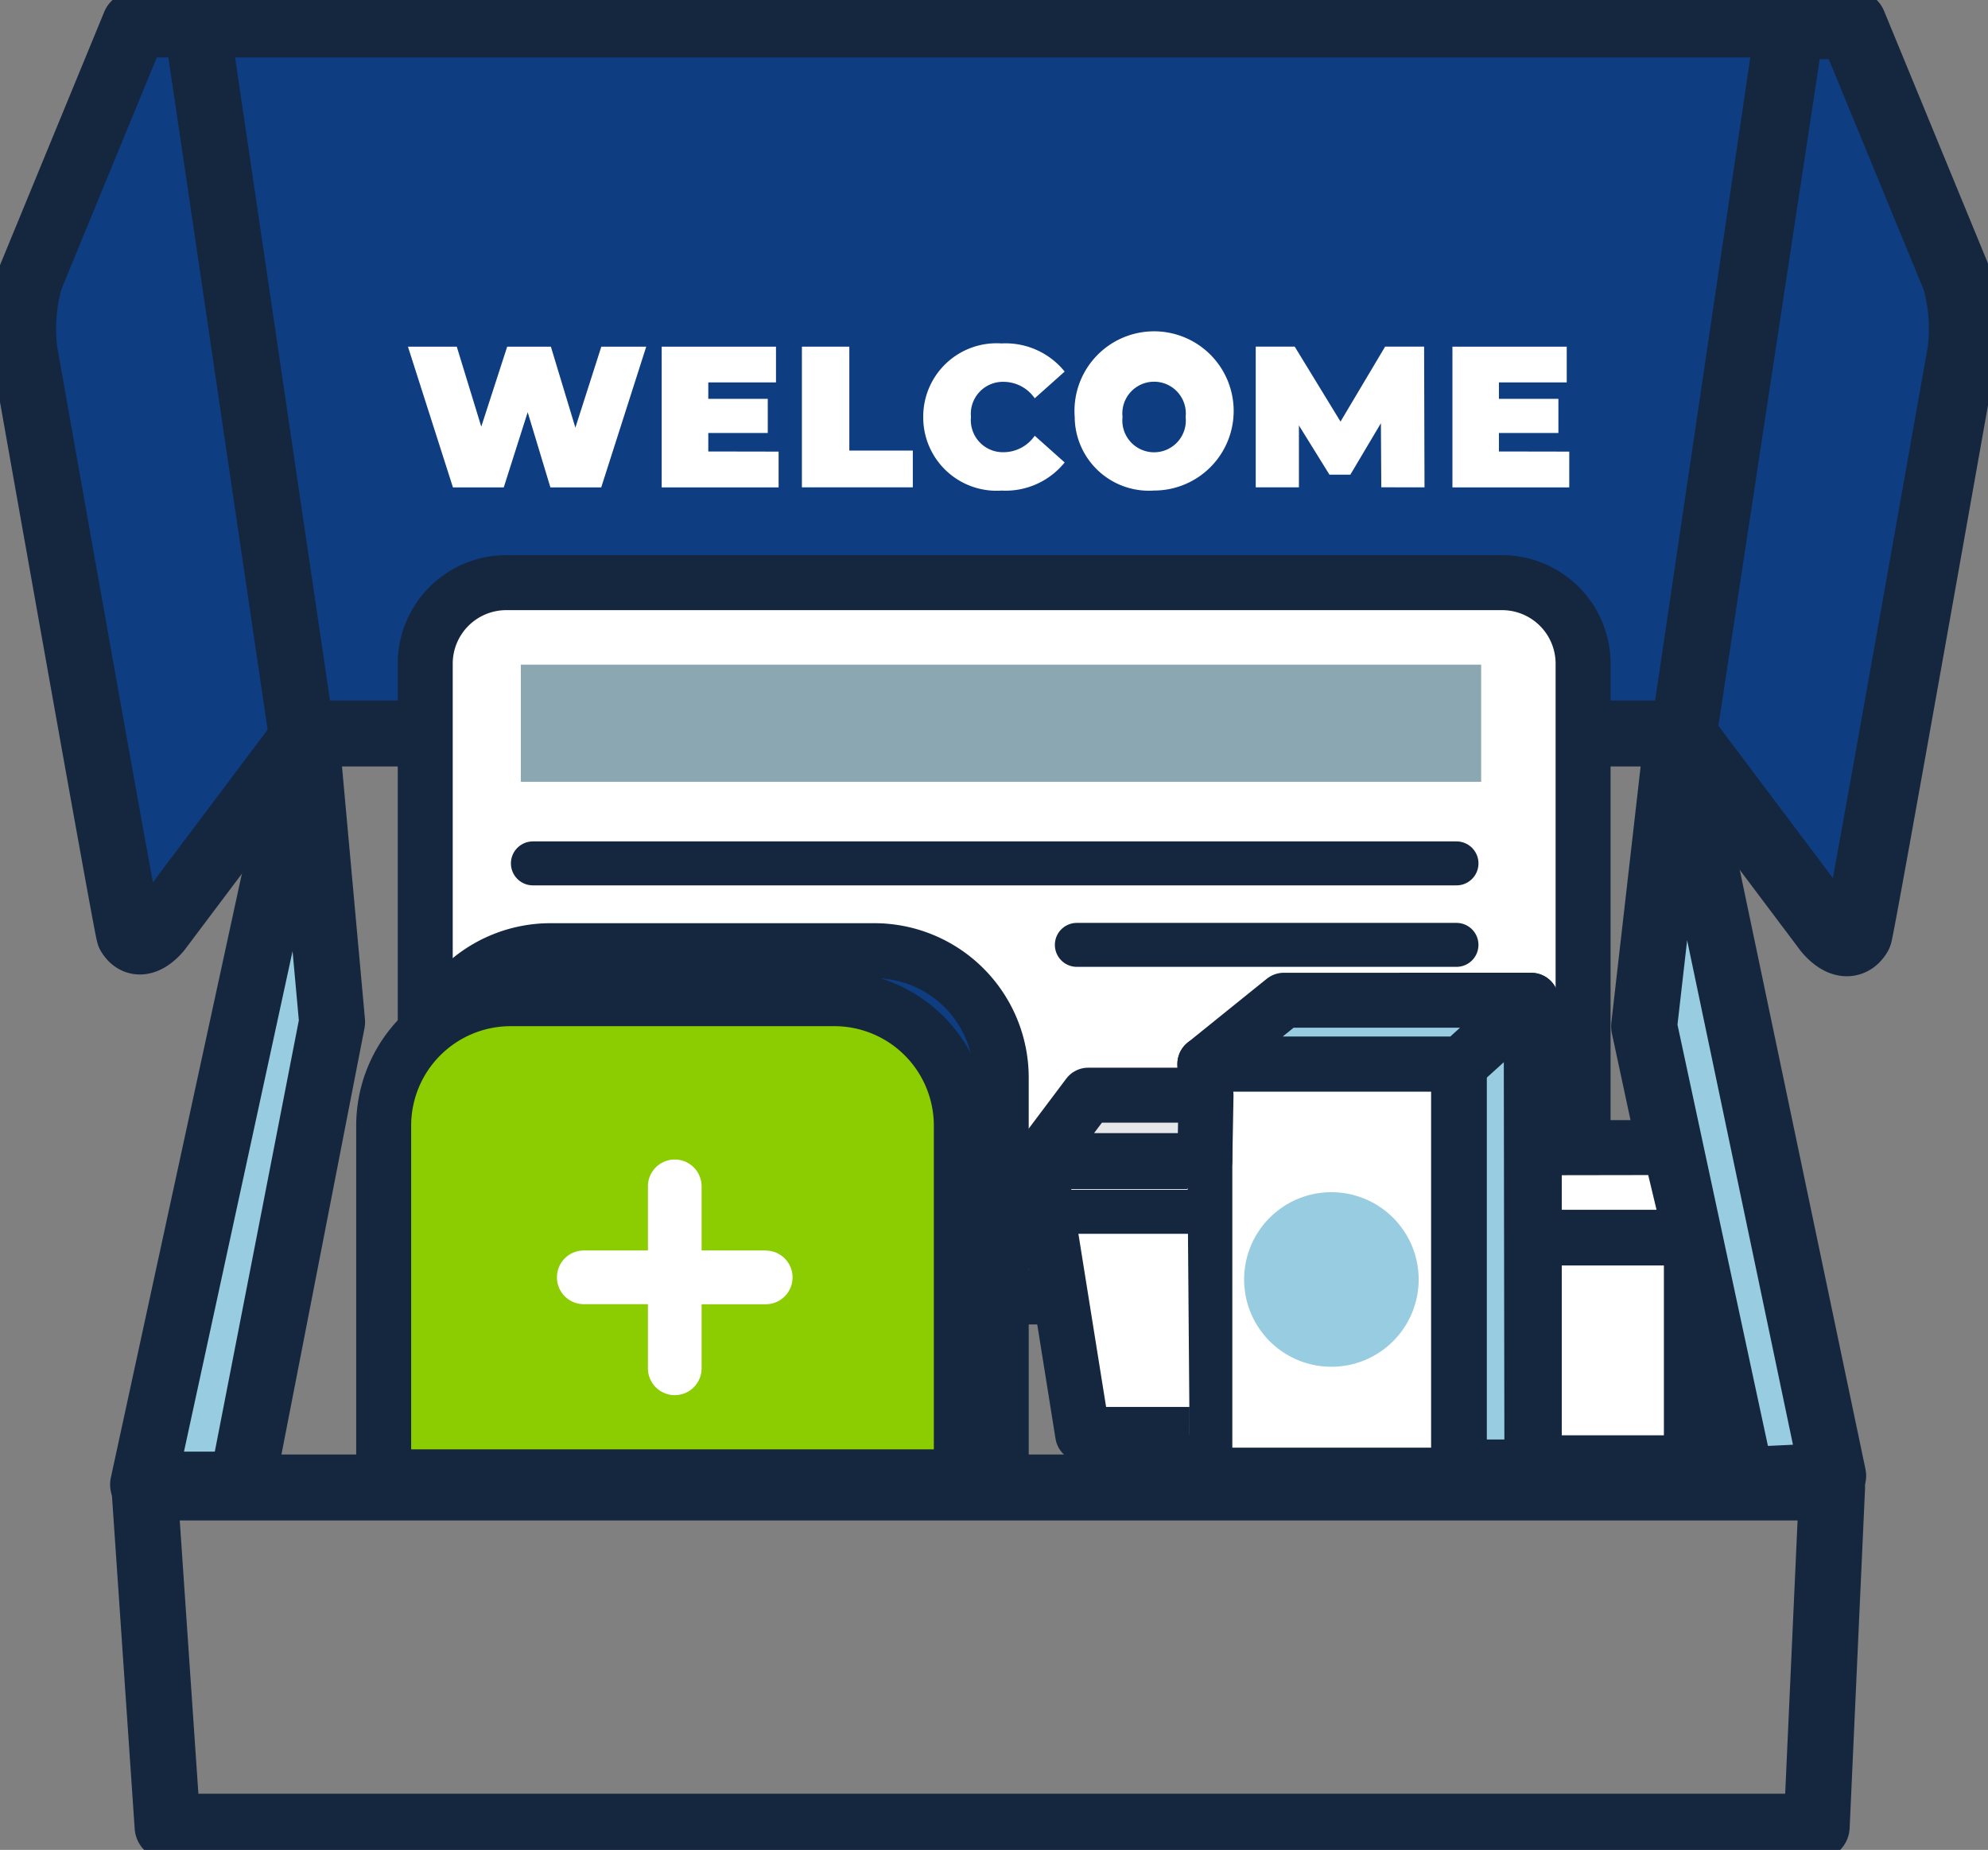
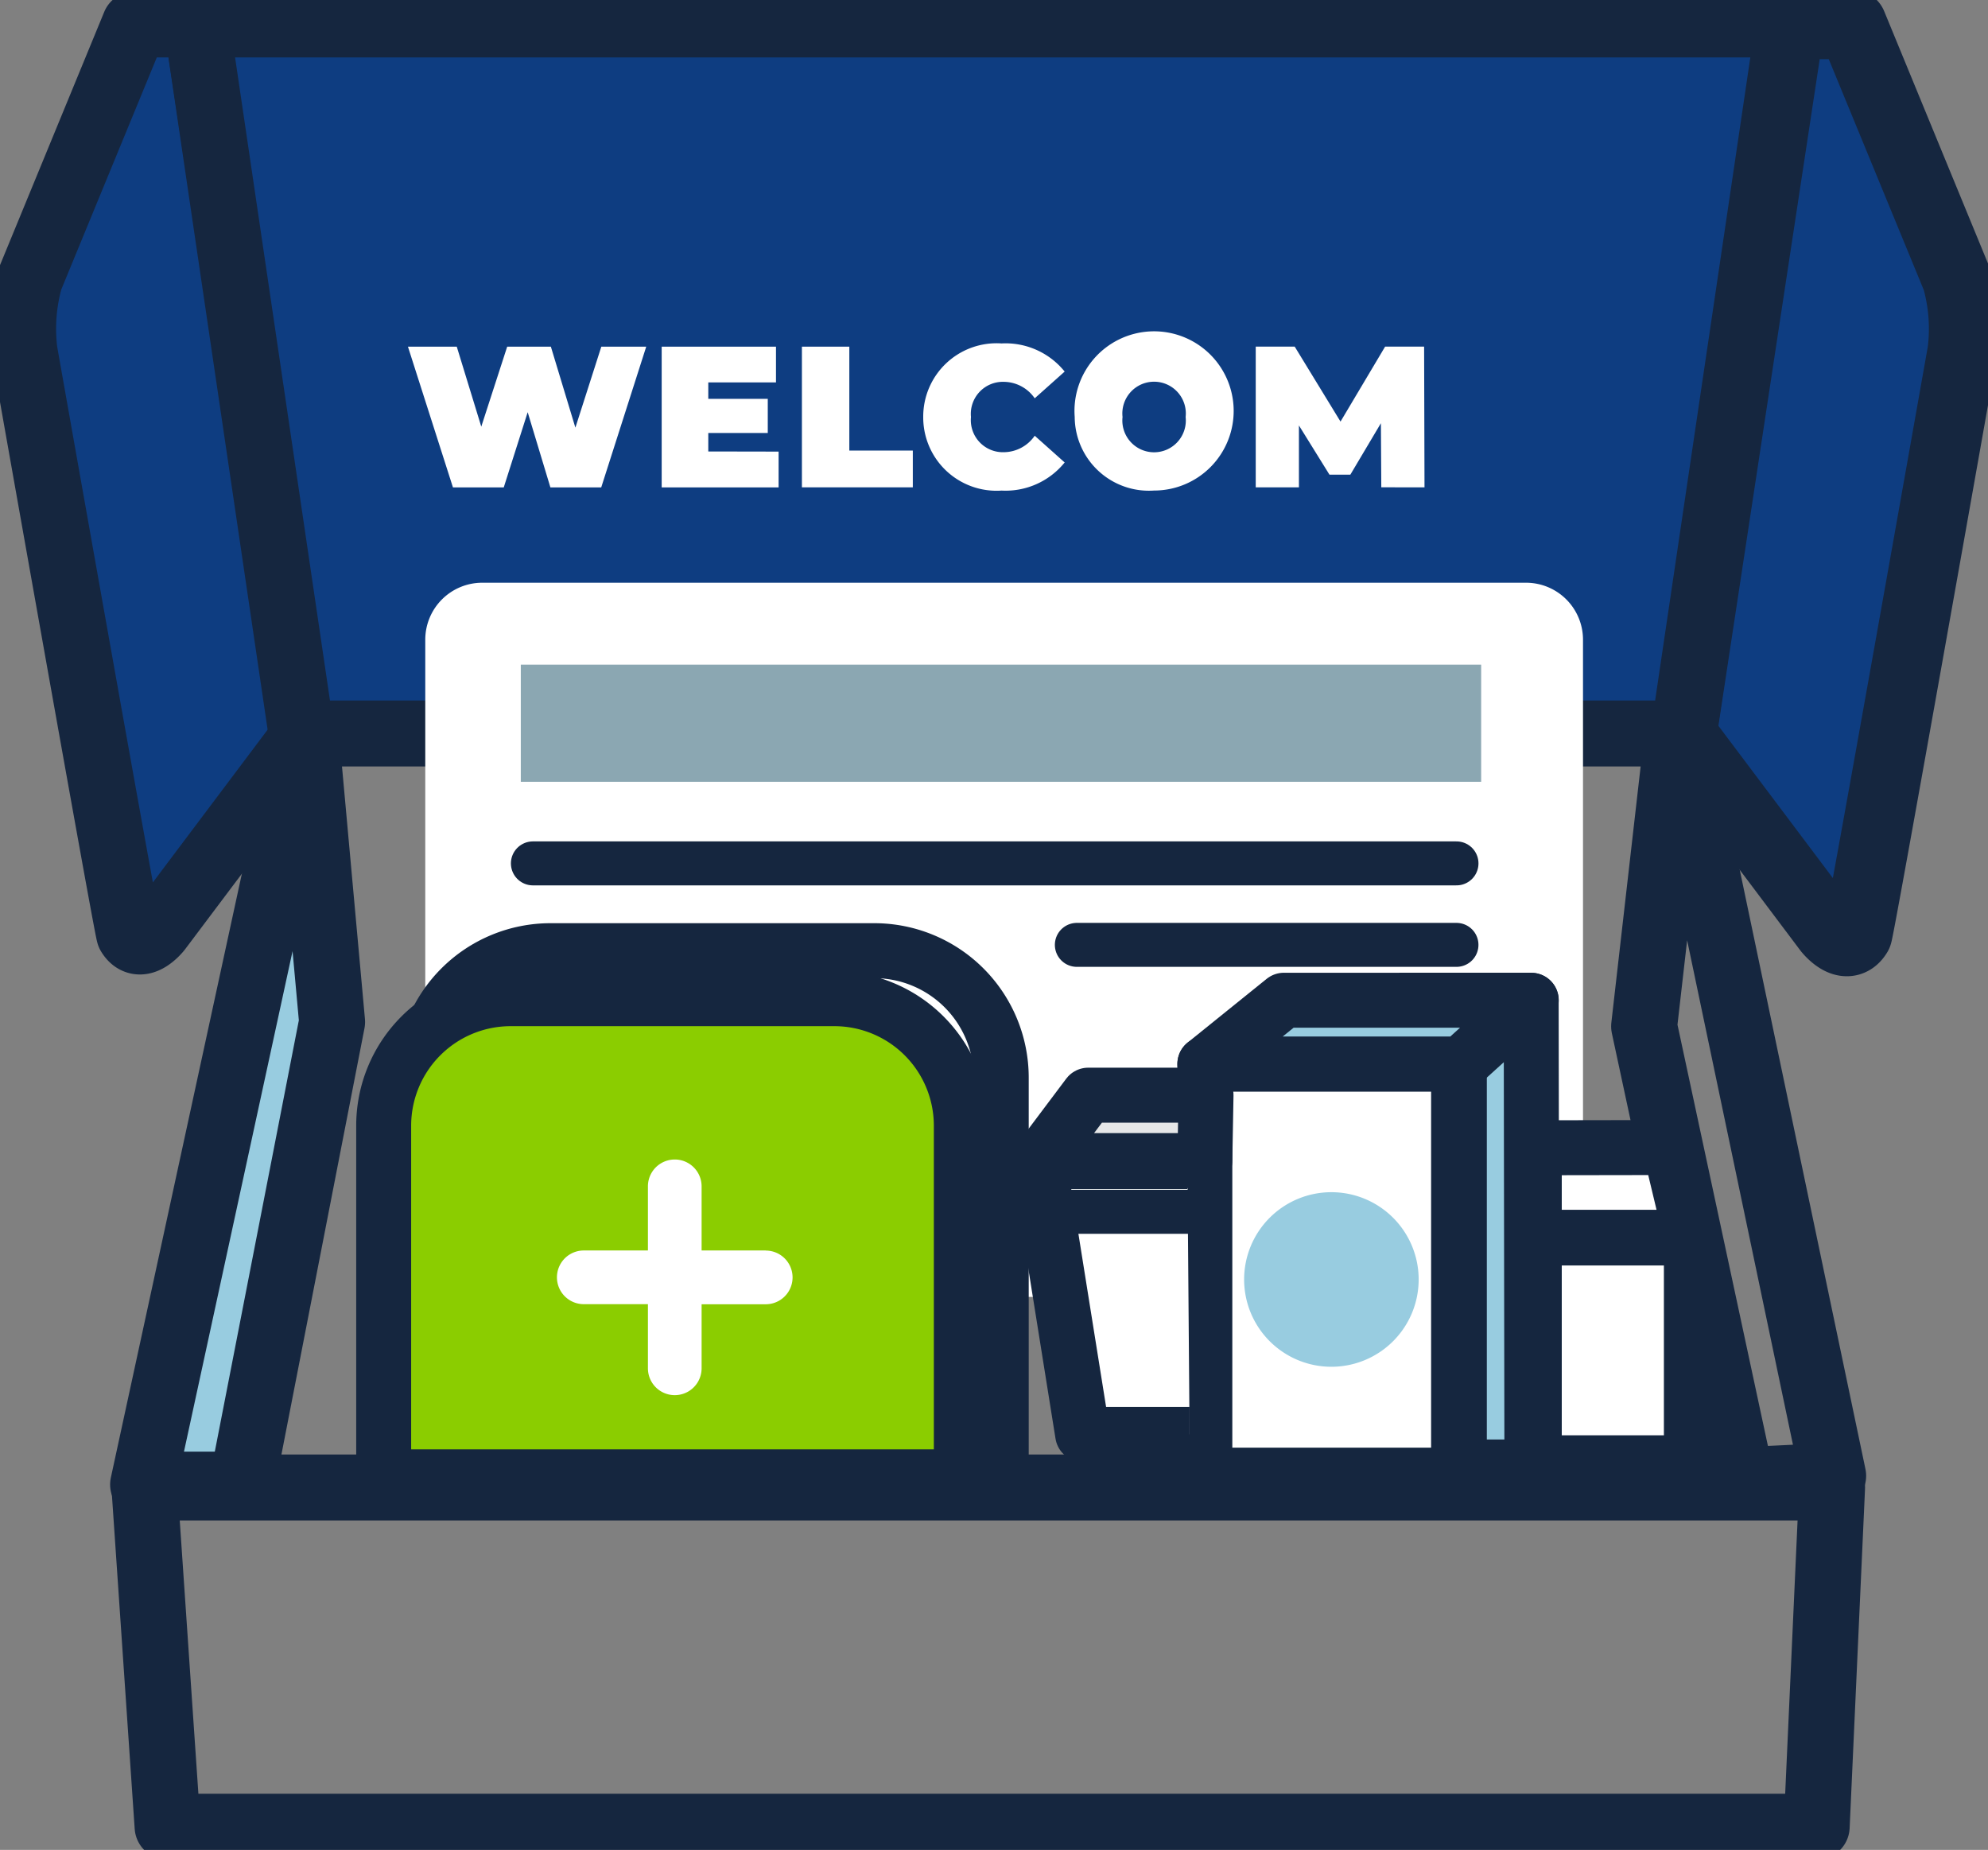
<svg xmlns="http://www.w3.org/2000/svg" id="Group_576" data-name="Group 576" width="90.437" height="84.138" viewBox="0 0 90.437 84.138">
  <rect x="0" y="0" width="90.437" height="84.138" fill="#808080" stroke="none" />
  <defs>
    <clipPath id="clip-path">
      <rect id="Rectangle_560" data-name="Rectangle 560" width="90.437" height="84.138" fill="none" />
    </clipPath>
  </defs>
  <g id="Group_576-2" data-name="Group 576" transform="translate(0 0)" clip-path="url(#clip-path)">
    <path id="Path_709" data-name="Path 709" d="M14.315,33.9l-6.65,8.845s-.832,1.066-1.34.221C6.226,42.8,1.562,16.46,1.562,16.46a8.386,8.386,0,0,1,.248-3.306L6.574,1.581H9.4Z" transform="translate(-0.445 -0.47)" fill="#0e3d81" />
    <path id="Path_710" data-name="Path 710" d="M14.315,33.9l-6.65,8.845s-.832,1.066-1.34.221C6.226,42.8,1.562,16.46,1.562,16.46a8.386,8.386,0,0,1,.248-3.306L6.574,1.581H9.4Z" transform="translate(-0.445 -0.47)" fill="none" stroke="#15263f" stroke-linejoin="round" stroke-width="3" />
    <path id="Path_711" data-name="Path 711" d="M108.832,33.9l6.65,8.845s.832,1.066,1.34.221c.1-.165,4.764-26.506,4.764-26.506a8.386,8.386,0,0,0-.248-3.306L116.574,1.581h-2.829Z" transform="translate(-32.322 -0.47)" fill="#0e3d81" />
    <path id="Path_712" data-name="Path 712" d="M108.832,33.9l6.65,8.845s.832,1.066,1.34.221c.1-.165,4.764-26.506,4.764-26.506a8.386,8.386,0,0,0-.248-3.306L116.574,1.581h-2.829Z" transform="translate(-32.322 -0.47)" fill="none" stroke="#15263f" stroke-linejoin="round" stroke-width="3.161" />
    <path id="Path_713" data-name="Path 713" d="M12.741,1.581H85.147L80.373,33.829H17.5Z" transform="translate(-3.784 -0.469)" fill="#0e3d81" />
    <path id="Path_714" data-name="Path 714" d="M12.741,1.581H85.147L80.373,33.829H17.5Z" transform="translate(-3.784 -0.469)" fill="none" stroke="#15263f" stroke-width="3" />
    <path id="Path_715" data-name="Path 715" d="M9.347,96.235,10.4,111.664h75.02l.7-15.429Z" transform="translate(-2.776 -28.58)" fill="none" stroke="#15263f" stroke-linejoin="round" stroke-width="3" />
    <path id="Path_716" data-name="Path 716" d="M13.758,81.624l4.1-21.04-1.191-13.1L9.259,81.624Z" transform="translate(-2.75 -14.101)" fill="#98cce0" />
    <path id="Path_717" data-name="Path 717" d="M13.758,81.624l4.1-21.04-1.191-13.1L9.259,81.624Z" transform="translate(-2.75 -14.101)" fill="none" stroke="#15263f" stroke-linejoin="round" stroke-width="3" />
-     <path id="Path_718" data-name="Path 718" d="M114.99,81.227l-7.08-33.745-1.521,13.3,4.433,20.643Z" transform="translate(-31.596 -14.102)" fill="#98cce0" />
+     <path id="Path_718" data-name="Path 718" d="M114.99,81.227Z" transform="translate(-31.596 -14.102)" fill="#98cce0" />
    <path id="Path_719" data-name="Path 719" d="M114.99,81.227l-7.08-33.745-1.521,13.3,4.433,20.643Z" transform="translate(-31.596 -14.102)" fill="none" stroke="#15263f" stroke-linejoin="round" stroke-width="3" />
    <path id="Path_720" data-name="Path 720" d="M37.238,22.427l-2.047,6.4H32.878l-1.033-3.419-1.088,3.419H28.445l-2.047-6.4h2.221l1.115,3.638,1.179-3.638H32.9l1.115,3.683,1.18-3.683Z" transform="translate(-7.84 -6.66)" fill="#fff" />
    <path id="Path_721" data-name="Path 721" d="M48.136,27.2v1.627H42.817v-6.4h5.2v1.627H44.937V24.8h2.706v1.554H44.937v.84Z" transform="translate(-12.716 -6.66)" fill="#fff" />
    <path id="Path_722" data-name="Path 722" d="M51.891,22.427h2.157v4.726h2.888v1.672H51.891Z" transform="translate(-15.411 -6.66)" fill="#fff" />
    <path id="Path_723" data-name="Path 723" d="M59.742,25.565a3.336,3.336,0,0,1,3.564-3.346,3.455,3.455,0,0,1,2.87,1.28l-1.362,1.216a1.725,1.725,0,0,0-1.4-.749,1.458,1.458,0,0,0-1.5,1.6,1.458,1.458,0,0,0,1.5,1.6,1.726,1.726,0,0,0,1.4-.749l1.362,1.216a3.456,3.456,0,0,1-2.87,1.279,3.336,3.336,0,0,1-3.564-3.345" transform="translate(-17.743 -6.599)" fill="#fff" />
    <path id="Path_724" data-name="Path 724" d="M69.544,25.565a3.621,3.621,0,1,1,3.61,3.345,3.375,3.375,0,0,1-3.61-3.345m5.046,0a1.444,1.444,0,1,0-2.87,0,1.444,1.444,0,1,0,2.87,0" transform="translate(-20.654 -6.599)" fill="#fff" />
    <path id="Path_725" data-name="Path 725" d="M86.969,28.824l-.018-2.915-1.39,2.34h-.95L83.222,26.01v2.815H81.257v-6.4H83.03l2.084,3.41,2.029-3.41h1.774l.018,6.4Z" transform="translate(-24.132 -6.66)" fill="#fff" />
-     <path id="Path_726" data-name="Path 726" d="M99.3,27.2v1.627H93.985v-6.4h5.2v1.627H96.1V24.8h2.706v1.554H96.1v.84Z" transform="translate(-27.912 -6.66)" fill="#fff" />
    <path id="Path_727" data-name="Path 727" d="M77.594,70.183H30.109a2.591,2.591,0,0,1-2.591-2.591v-27.3A2.592,2.592,0,0,1,30.109,37.7H77.594a2.592,2.592,0,0,1,2.591,2.592v27.3a2.591,2.591,0,0,1-2.591,2.591" transform="translate(-8.172 -11.196)" fill="#fff" />
-     <path id="Rectangle_554" data-name="Rectangle 554" d="M3.686,0h45.3a3.686,3.686,0,0,1,3.686,3.686V28.8a3.687,3.687,0,0,1-3.687,3.687H3.686A3.686,3.686,0,0,1,0,28.8V3.686A3.686,3.686,0,0,1,3.686,0Z" transform="translate(19.345 26.501)" fill="none" stroke="#15263f" stroke-linejoin="round" stroke-width="2.5" />
-     <path id="Path_728" data-name="Path 728" d="M27.41,85.59V67.282a5.777,5.777,0,0,1,5.777-5.777H47.911a5.777,5.777,0,0,1,5.777,5.777V85.59Z" transform="translate(-8.14 -18.266)" fill="#0e3d81" />
    <path id="Path_729" data-name="Path 729" d="M27.41,85.59V67.282a5.777,5.777,0,0,1,5.777-5.777H47.911a5.777,5.777,0,0,1,5.777,5.777V85.59Z" transform="translate(-8.14 -18.266)" fill="none" stroke="#15263f" stroke-linejoin="round" stroke-width="2.5" />
    <path id="Path_730" data-name="Path 730" d="M24.828,86.36V70.389a5.777,5.777,0,0,1,5.777-5.777H45.329a5.777,5.777,0,0,1,5.777,5.777V86.36Z" transform="translate(-7.374 -19.189)" fill="#8bcd00" />
    <path id="Path_731" data-name="Path 731" d="M24.828,86.36V70.389a5.777,5.777,0,0,1,5.777-5.777H45.329a5.777,5.777,0,0,1,5.777,5.777V86.36Z" transform="translate(-7.374 -19.189)" fill="none" stroke="#15263f" stroke-linejoin="round" stroke-width="2.5" />
    <rect id="Rectangle_555" data-name="Rectangle 555" width="43.688" height="5.328" transform="translate(23.692 30.23)" fill="#8ba7b2" />
    <line id="Line_76" data-name="Line 76" x2="42.016" transform="translate(24.242 39.269)" fill="none" stroke="#15263f" stroke-linecap="round" stroke-width="2" />
    <rect id="Rectangle_556" data-name="Rectangle 556" width="11.543" height="18.701" transform="translate(54.81 48.393)" fill="#fff" />
    <rect id="Rectangle_557" data-name="Rectangle 557" width="11.543" height="18.701" transform="translate(54.81 48.393)" fill="none" stroke="#15263f" stroke-linejoin="round" stroke-width="2.5" />
    <path id="Path_732" data-name="Path 732" d="M97.732,85.941h-3.3V67.572L97.7,64.718Z" transform="translate(-28.044 -19.22)" fill="#98cce0" />
    <path id="Path_733" data-name="Path 733" d="M97.732,85.941h-3.3V67.572L97.7,64.718Z" transform="translate(-28.044 -19.22)" fill="none" stroke="#15263f" stroke-linejoin="round" stroke-width="2.5" />
    <path id="Path_734" data-name="Path 734" d="M77.965,67.613H89.613l3.2-2.9H81.561Z" transform="translate(-23.154 -19.22)" fill="#98cce0" />
    <path id="Path_735" data-name="Path 735" d="M77.965,67.613H89.613l3.2-2.9H81.561Z" transform="translate(-23.154 -19.22)" fill="none" stroke="#15263f" stroke-linejoin="round" stroke-width="2.5" />
    <line id="Line_77" data-name="Line 77" x1="17.27" transform="translate(48.987 42.975)" fill="none" stroke="#15263f" stroke-linecap="round" stroke-width="2" />
    <path id="Path_736" data-name="Path 736" d="M45.537,79.154H42.62V76.237a1.221,1.221,0,1,0-2.442,0v2.917H37.26a1.221,1.221,0,1,0,0,2.442h2.918v2.917a1.221,1.221,0,1,0,2.442,0V81.6h2.917a1.221,1.221,0,1,0,0-2.442" transform="translate(-10.703 -22.279)" fill="#fff" />
    <path id="Path_737" data-name="Path 737" d="M88.446,81.1a3.97,3.97,0,1,1-3.97-3.97,3.97,3.97,0,0,1,3.97,3.97" transform="translate(-23.909 -22.906)" fill="#98cce0" />
    <path id="Path_738" data-name="Path 738" d="M73.984,75.153H67.235L69.22,87.559h4.863" transform="translate(-19.968 -22.319)" fill="#fff" />
    <path id="Path_739" data-name="Path 739" d="M73.984,75.153H67.235L69.22,87.559h4.863" transform="translate(-19.968 -22.319)" fill="none" stroke="#15263f" stroke-linejoin="round" stroke-width="2.5" />
    <path id="Path_740" data-name="Path 740" d="M67.235,73.83l2.237-2.977h5.36l-.054,2.977Z" transform="translate(-19.968 -21.042)" fill="#e6e7e8" />
    <path id="Path_741" data-name="Path 741" d="M67.235,73.83l2.237-2.977h5.36l-.054,2.977Z" transform="translate(-19.968 -21.042)" fill="none" stroke="#15263f" stroke-linejoin="round" stroke-width="2.5" />
    <line id="Line_78" data-name="Line 78" x2="8.436" transform="translate(46.572 55.116)" fill="none" stroke="#15263f" stroke-linecap="round" stroke-width="2" />
    <rect id="Rectangle_558" data-name="Rectangle 558" width="7.146" height="10.223" transform="translate(69.797 56.307)" fill="#fff" />
    <rect id="Rectangle_559" data-name="Rectangle 559" width="7.146" height="10.223" transform="translate(69.797 56.307)" fill="none" stroke="#15263f" stroke-linejoin="round" stroke-width="2.5" />
    <path id="Path_742" data-name="Path 742" d="M99.282,74.252l6.169-.01.977,4.081H99.282Z" transform="translate(-29.485 -22.049)" fill="#fff" />
    <path id="Path_743" data-name="Path 743" d="M99.282,74.252l6.169-.01.977,4.081H99.282Z" transform="translate(-29.485 -22.049)" fill="none" stroke="#15263f" stroke-linejoin="round" stroke-width="2.5" />
  </g>
</svg>